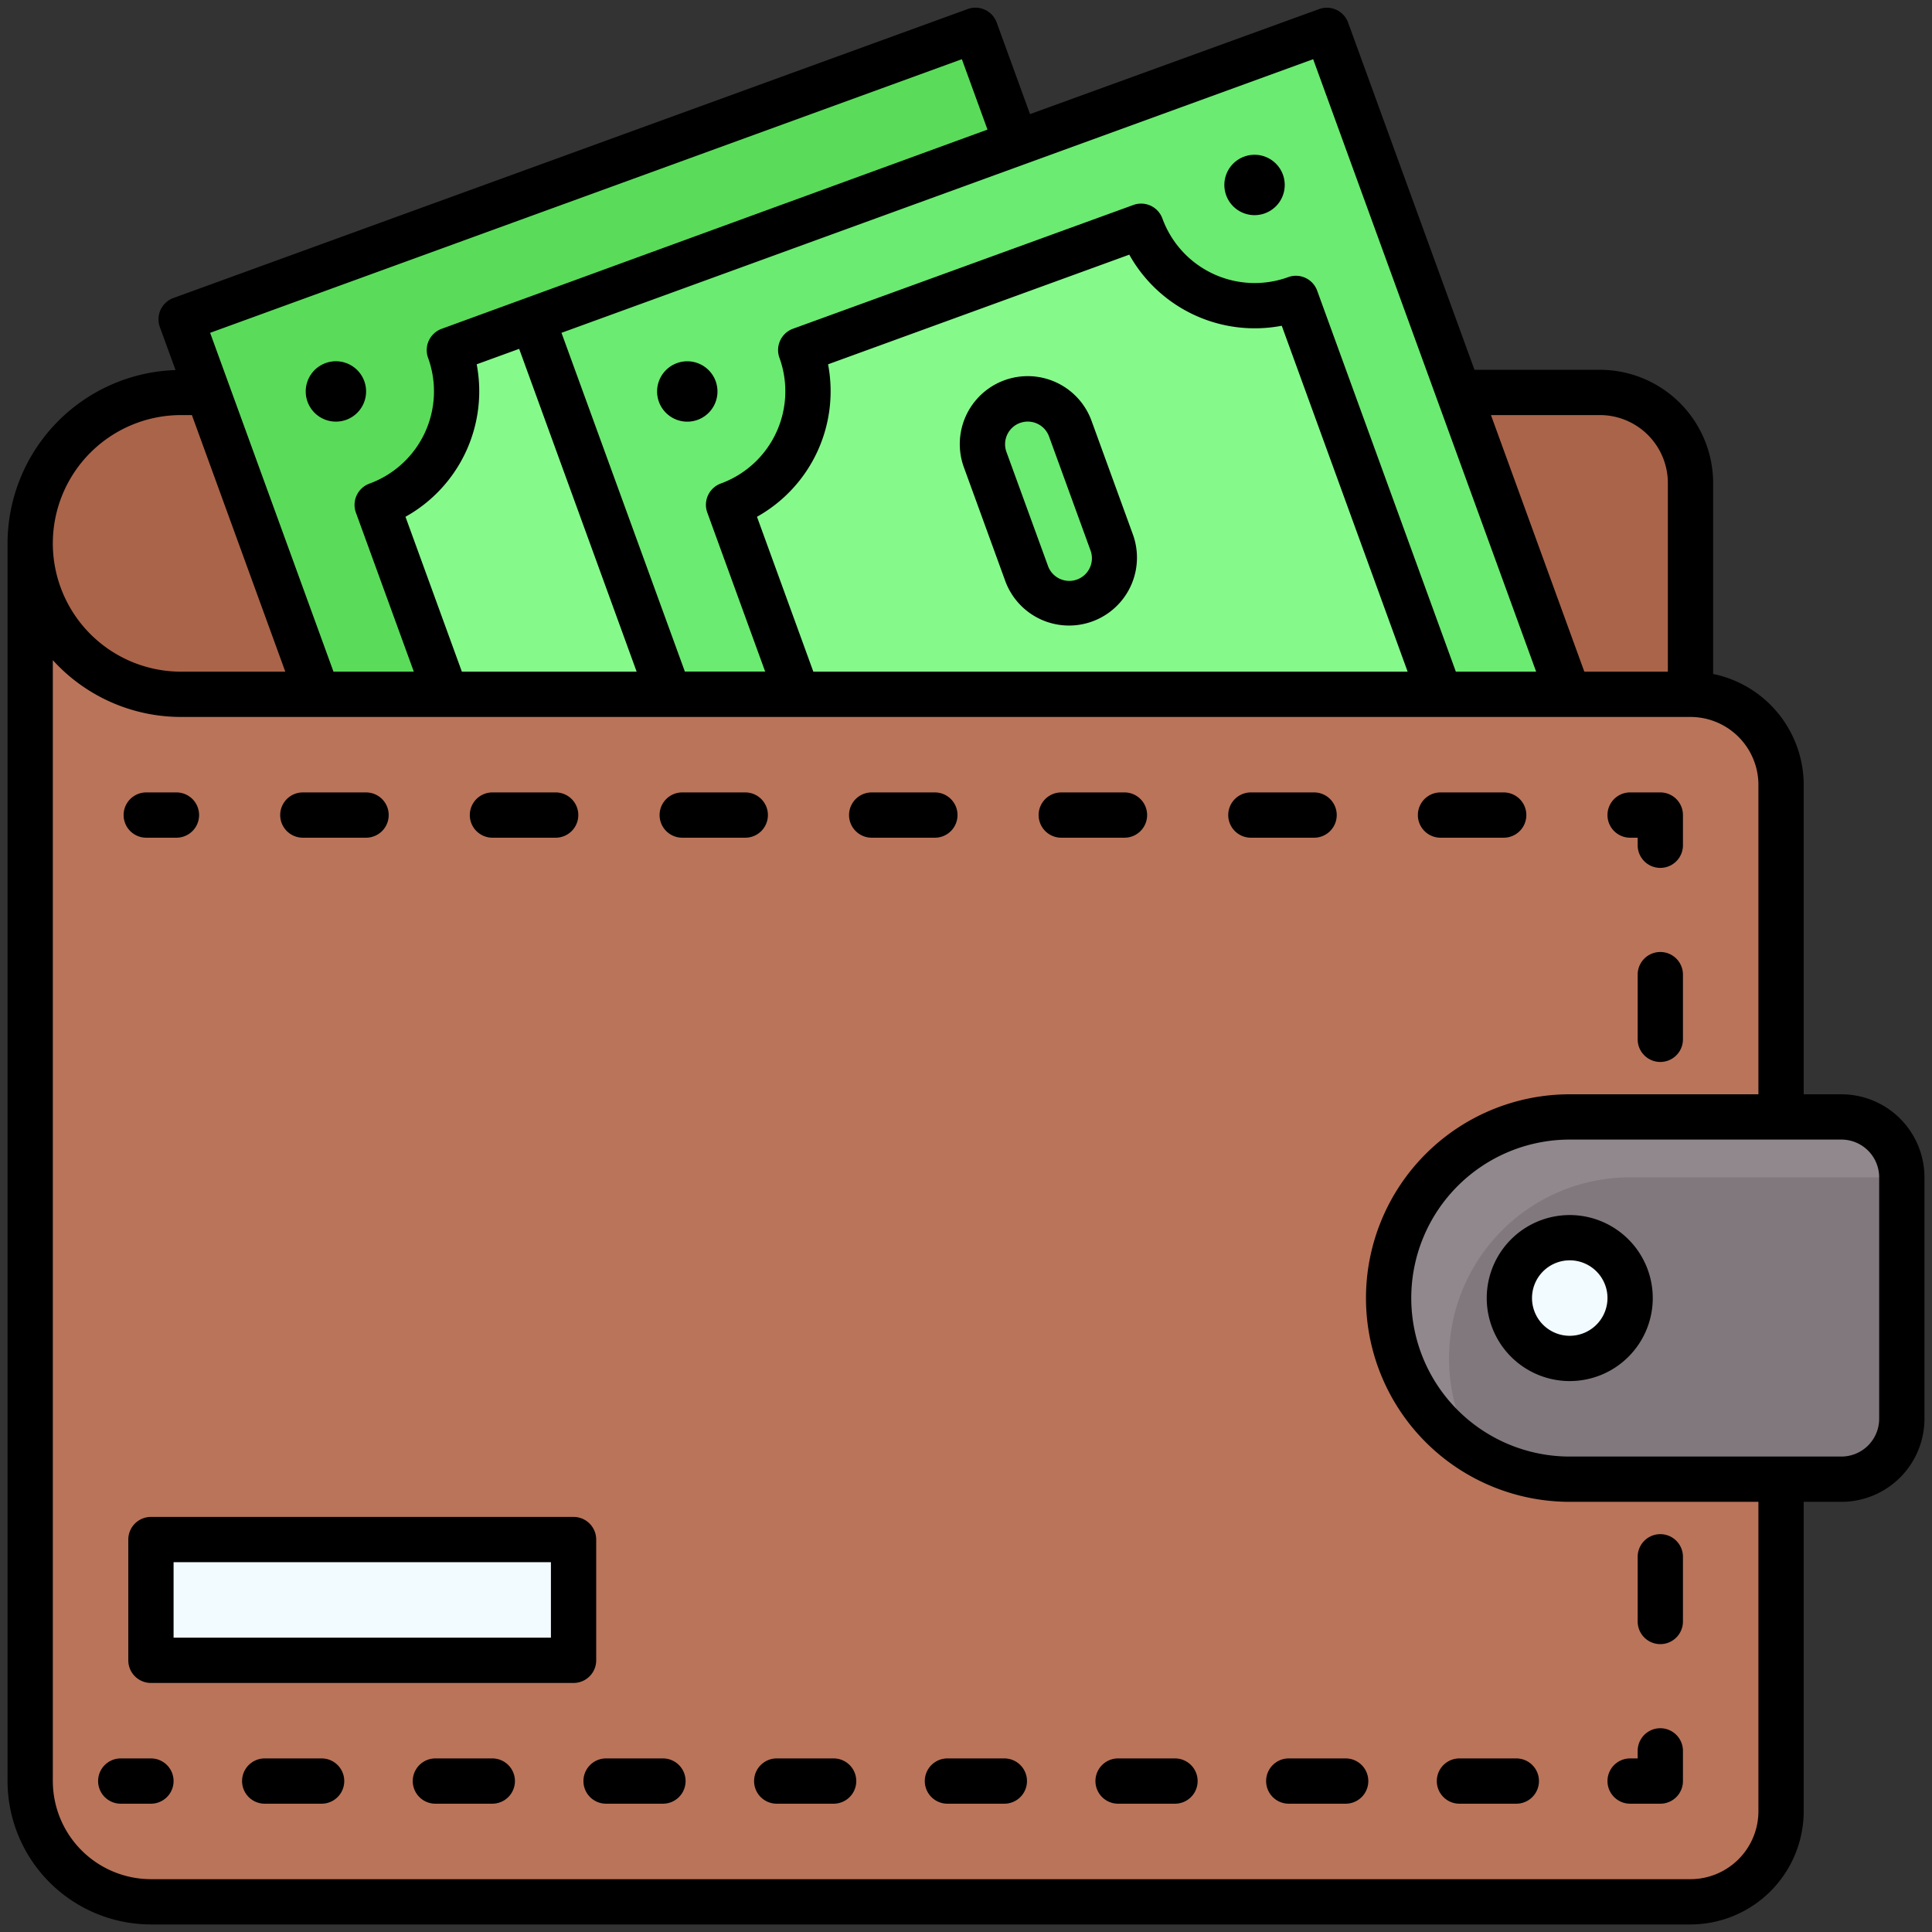
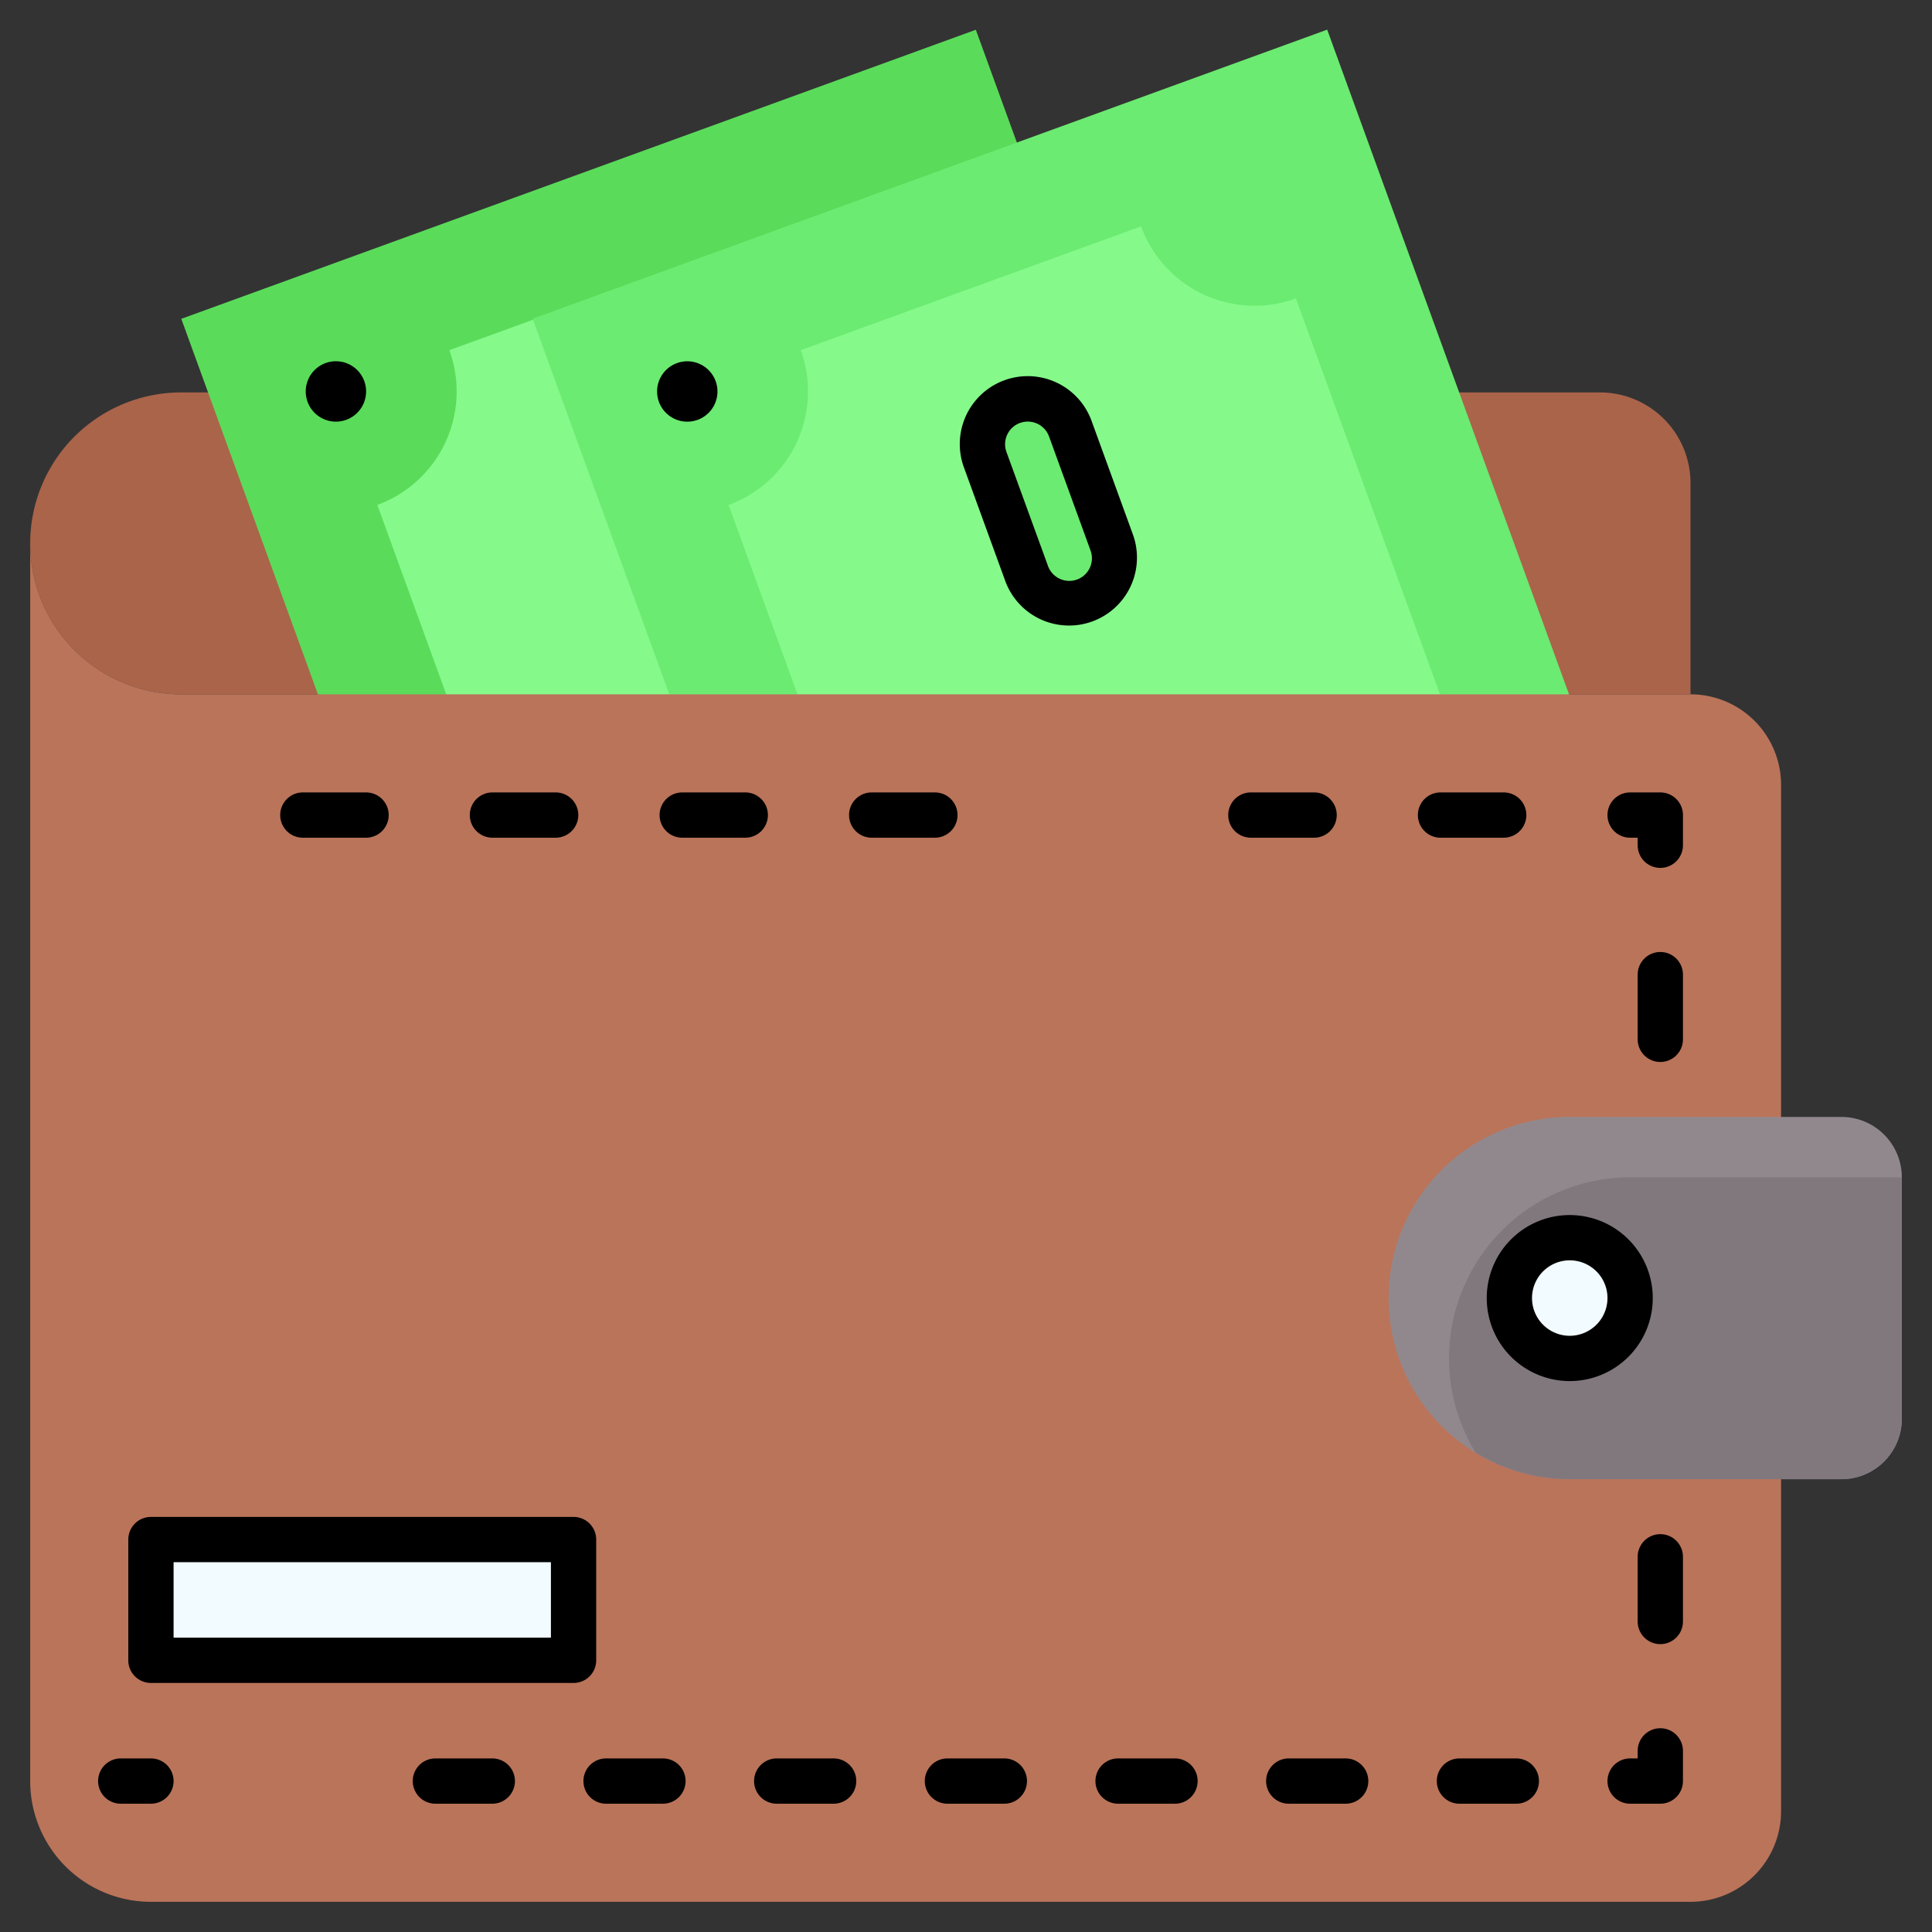
<svg xmlns="http://www.w3.org/2000/svg" id="Filled_Expand" height="512" viewBox="0 0 64 64" width="512" data-name="Filled Expand">
  <rect x="0" y="0" width="64" height="64" fill="#333333" stroke="none" />
  <path d="m6 13h47a3 3 0 0 1 3 3v7a0 0 0 0 1 0 0h-50a5 5 0 0 1 -5-5 5 5 0 0 1 5-5z" fill="#aa644a" />
  <path d="m4.68 12.462h44v28h-44z" fill="#5adc5a" transform="matrix(-.342 -.94 .94 -.342 10.94 60.583)" />
  <path d="m23.44 46.8 18.793-6.84-10.944-30.074a4 4 0 0 1 -5.127-2.386l-11.276 4.1a4 4 0 0 1 -2.386 5.126z" fill="#85fa8b" />
  <path d="m16.32 12.462h44v28h-44z" fill="#6beb71" transform="matrix(-.342 -.94 .94 -.342 26.56 71.521)" />
  <path d="m35.079 46.8 18.794-6.84-10.944-30.074a4 4 0 0 1 -5.129-2.386l-11.275 4.1a4 4 0 0 1 -2.39 5.127z" fill="#85fa8b" />
  <rect fill="#6beb71" height="3" rx="1.5" transform="matrix(.342 .94 -.94 .342 38.445 -21.715)" width="7" x="31.229" y="15.095" />
  <path d="m6 23h50a3 3 0 0 1 3 3v34a3 3 0 0 1 -3 3h-51a4 4 0 0 1 -4-4v-41a5 5 0 0 0 5 5z" fill="#ba745a" />
  <path d="m52 37h9a2 2 0 0 1 2 2v8a2 2 0 0 1 -2 2h-9a6 6 0 0 1 -6-6 6 6 0 0 1 6-6z" fill="#91888e" />
  <path d="m48 45a5.968 5.968 0 0 0 .881 3.119 5.968 5.968 0 0 0 3.119.881h9a2 2 0 0 0 2-2v-8h-9a6 6 0 0 0 -6 6z" fill="#81787e" />
  <circle cx="52" cy="43" fill="#f2fbff" r="2" />
  <path d="m5 51h14v4h-14z" fill="#f2fbff" />
  <path d="m5 58.25h-1a.75.75 0 0 0 0 1.5h1a.75.75 0 0 0 0-1.5z" />
  <path d="m50.23 58.25h-1.884a.75.75 0 0 0 0 1.5h1.884a.75.75 0 0 0 0-1.5z" />
  <path d="m21.961 58.25h-1.884a.75.75 0 1 0 0 1.5h1.884a.75.75 0 0 0 0-1.5z" />
  <path d="m16.308 58.25h-1.885a.75.75 0 0 0 0 1.5h1.885a.75.75 0 0 0 0-1.5z" />
-   <path d="m10.654 58.25h-1.885a.75.75 0 0 0 0 1.5h1.885a.75.75 0 0 0 0-1.5z" />
  <path d="m33.27 58.25h-1.885a.75.75 0 0 0 0 1.5h1.885a.75.75 0 1 0 0-1.5z" />
  <path d="m27.615 58.25h-1.885a.75.75 0 0 0 0 1.5h1.885a.75.75 0 0 0 0-1.5z" />
  <path d="m38.923 58.25h-1.885a.75.75 0 0 0 0 1.5h1.885a.75.75 0 0 0 0-1.5z" />
  <path d="m44.577 58.25h-1.885a.75.75 0 0 0 0 1.5h1.885a.75.75 0 0 0 0-1.5z" />
  <path d="m54 59.75h1a.75.75 0 0 0 .75-.75v-1a.75.75 0 0 0 -1.5 0v.25h-.25a.75.75 0 0 0 0 1.5z" />
  <path d="m55 54.464a.75.75 0 0 0 .75-.75v-2.143a.75.75 0 0 0 -1.5 0v2.143a.75.75 0 0 0 .75.75z" />
  <path d="m55 31.536a.75.75 0 0 0 -.75.75v2.143a.75.75 0 0 0 1.5 0v-2.143a.75.75 0 0 0 -.75-.75z" />
  <path d="m54 27.75h.25v.25a.75.75 0 0 0 1.5 0v-1a.75.75 0 0 0 -.75-.75h-1a.75.75 0 0 0 0 1.5z" />
  <path d="m47.719 27.75h2.093a.75.75 0 0 0 0-1.5h-2.093a.75.75 0 1 0 0 1.5z" />
  <path d="m44.281 27a.75.75 0 0 0 -.75-.75h-2.094a.75.75 0 0 0 0 1.5h2.094a.75.75 0 0 0 .75-.75z" />
  <path d="m16.313 27.75h2.094a.75.75 0 0 0 0-1.5h-2.094a.75.75 0 1 0 0 1.5z" />
  <path d="m31.719 27a.75.75 0 0 0 -.75-.75h-2.093a.75.75 0 0 0 0 1.5h2.093a.75.75 0 0 0 .75-.75z" />
-   <path d="m38 27a.75.75 0 0 0 -.75-.75h-2.094a.75.75 0 0 0 0 1.5h2.094a.75.75 0 0 0 .75-.75z" />
  <path d="m25.438 27a.75.75 0 0 0 -.75-.75h-2.088a.75.75 0 0 0 0 1.5h2.093a.75.75 0 0 0 .745-.75z" />
  <path d="m10.032 27.75h2.094a.75.75 0 0 0 0-1.5h-2.094a.75.75 0 1 0 0 1.5z" />
-   <path d="m4.845 27.75h1a.75.75 0 0 0 0-1.5h-1a.75.75 0 1 0 0 1.5z" />
-   <path d="m61 36.25h-1.25v-10.25a3.756 3.756 0 0 0 -3-3.674v-6.326a3.755 3.755 0 0 0 -3.75-3.75h-4.156l-4.188-11.506a.75.75 0 0 0 -.956-.444l-9.579 3.48-1.105-3.036a.75.75 0 0 0 -.961-.444l-26.311 9.572a.751.751 0 0 0 -.449.961l.52 1.426a5.754 5.754 0 0 0 -5.565 5.741v41a4.756 4.756 0 0 0 4.75 4.75h51a3.755 3.755 0 0 0 3.75-3.75v-10.25h1.25a2.752 2.752 0 0 0 2.75-2.75v-8a2.752 2.752 0 0 0 -2.75-2.75zm-8-22.5a2.253 2.253 0 0 1 2.25 2.25v6.25h-2.767l-3.093-8.5zm-9.5-11.789 7.387 20.289h-2.66l-4.594-12.621a.749.749 0 0 0 -.961-.448 3.254 3.254 0 0 1 -4.166-1.943.75.75 0 0 0 -.961-.448l-11.276 4.1a.752.752 0 0 0 -.449.962 3.253 3.253 0 0 1 -1.942 4.165.751.751 0 0 0 -.448.962l1.917 5.267h-2.66l-4.087-11.221zm-16.069 10.107 9.978-3.632a4.76 4.76 0 0 0 5.051 2.355l4.17 11.459h-19.687l-1.867-5.131a4.763 4.763 0 0 0 2.355-5.051zm-11.64 0 1.407-.512 3.892 10.694h-5.79l-1.868-5.131a4.76 4.76 0 0 0 2.359-5.051zm16.072-10.107.849 2.332-18.083 6.6a.751.751 0 0 0 -.448.962 3.253 3.253 0 0 1 -1.942 4.165.751.751 0 0 0 -.449.962l1.918 5.267h-2.661l-4.086-11.224zm-25.863 11.789h.357l3.094 8.5h-3.451a4.25 4.25 0 0 1 0-8.5zm52.25 46.25a2.253 2.253 0 0 1 -2.25 2.25h-51a3.254 3.254 0 0 1 -3.25-3.25v-37.131a5.736 5.736 0 0 0 4.25 1.881h50a2.253 2.253 0 0 1 2.25 2.25v10.25h-6.25a6.75 6.75 0 0 0 0 13.5h6.25zm4-13a1.252 1.252 0 0 1 -1.25 1.25h-9a5.25 5.25 0 0 1 0-10.5h9a1.252 1.252 0 0 1 1.25 1.25z" />
  <path d="m52 40.25a2.75 2.75 0 1 0 2.75 2.75 2.752 2.752 0 0 0 -2.75-2.75zm0 4a1.25 1.25 0 1 1 1.25-1.25 1.252 1.252 0 0 1 -1.25 1.25z" />
  <path d="m19.75 55v-4a.75.75 0 0 0 -.75-.75h-14a.75.75 0 0 0 -.75.75v4a.75.75 0 0 0 .75.75h14a.75.75 0 0 0 .75-.75zm-1.5-.75h-12.5v-2.5h12.5z" />
  <path d="m11.469 13.907a1 1 0 1 0 -1.282-.6 1 1 0 0 0 1.282.6z" />
  <path d="m33.3 19.244a2.25 2.25 0 1 0 4.227-1.544l-1.368-3.759a2.25 2.25 0 0 0 -4.229 1.539zm.49-5.233a.75.75 0 0 1 .961.448l1.368 3.759a.75.75 0 1 1 -1.409.513l-1.37-3.759a.75.75 0 0 1 .448-.961z" />
  <path d="m21.827 13.309a1 1 0 1 0 .6-1.281 1 1 0 0 0 -.6 1.281z" />
-   <path d="m41.9 7.067a1 1 0 1 0 -1.282-.6 1 1 0 0 0 1.282.6z" />
</svg>